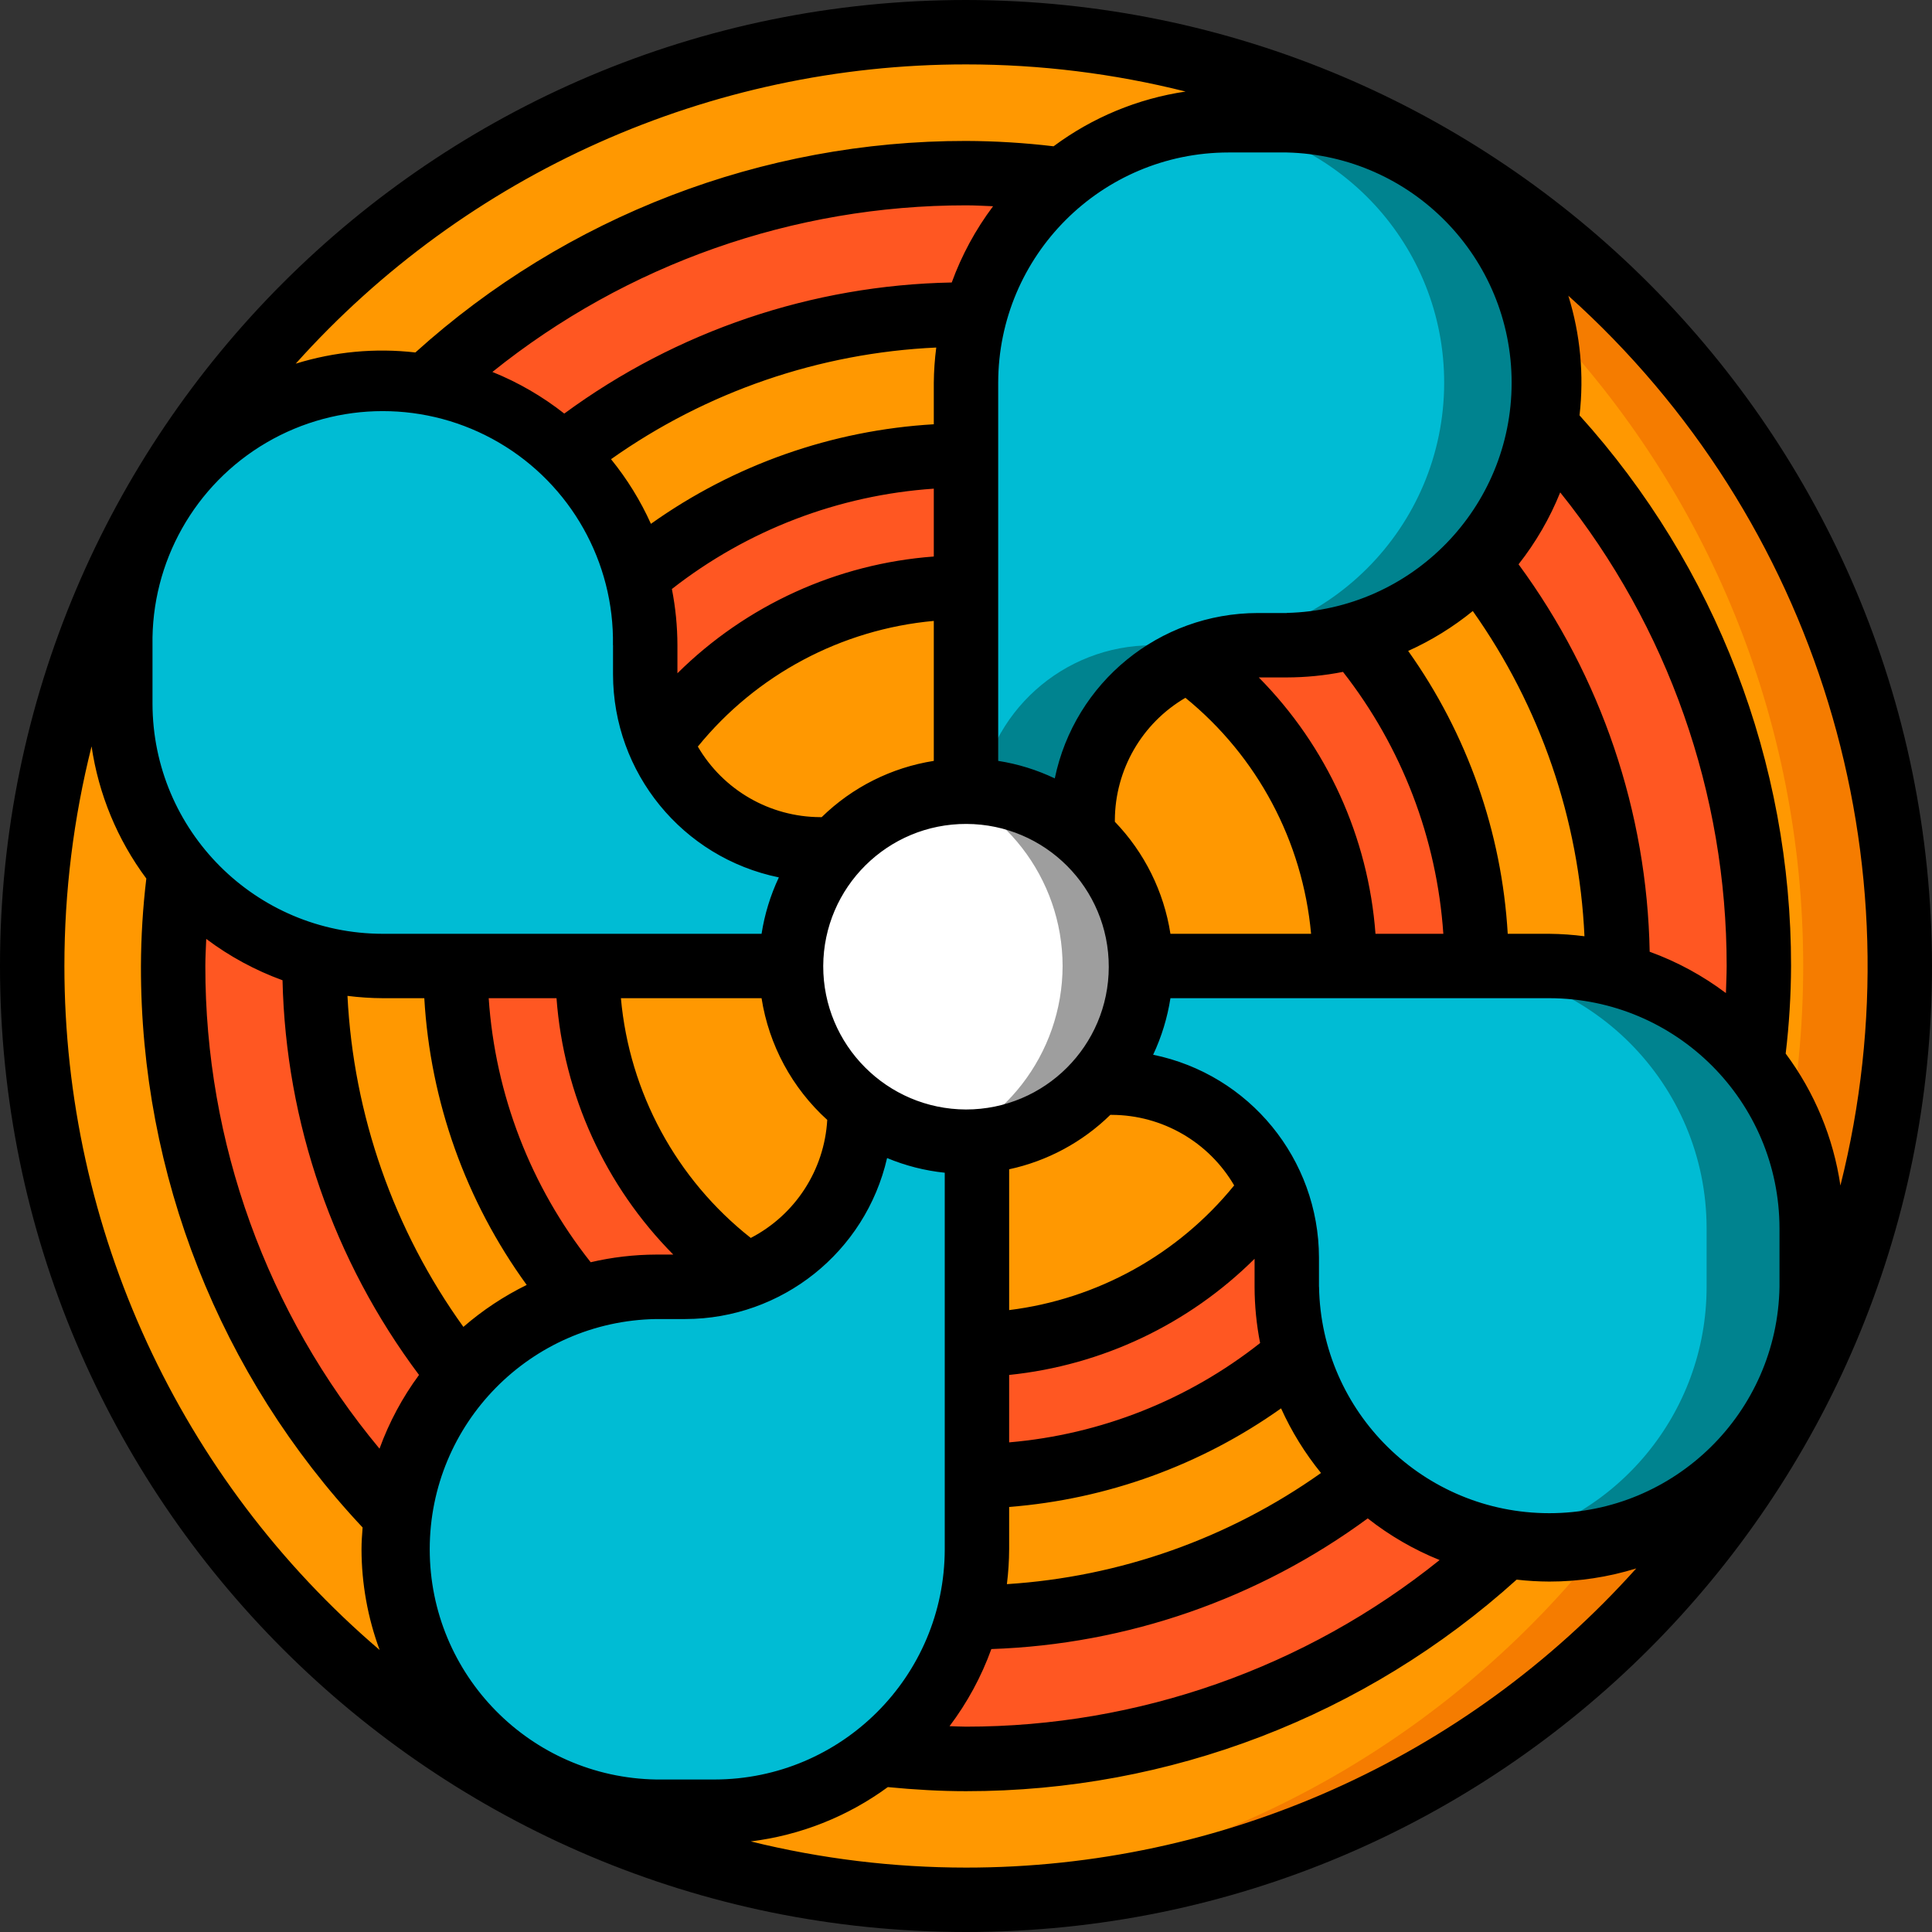
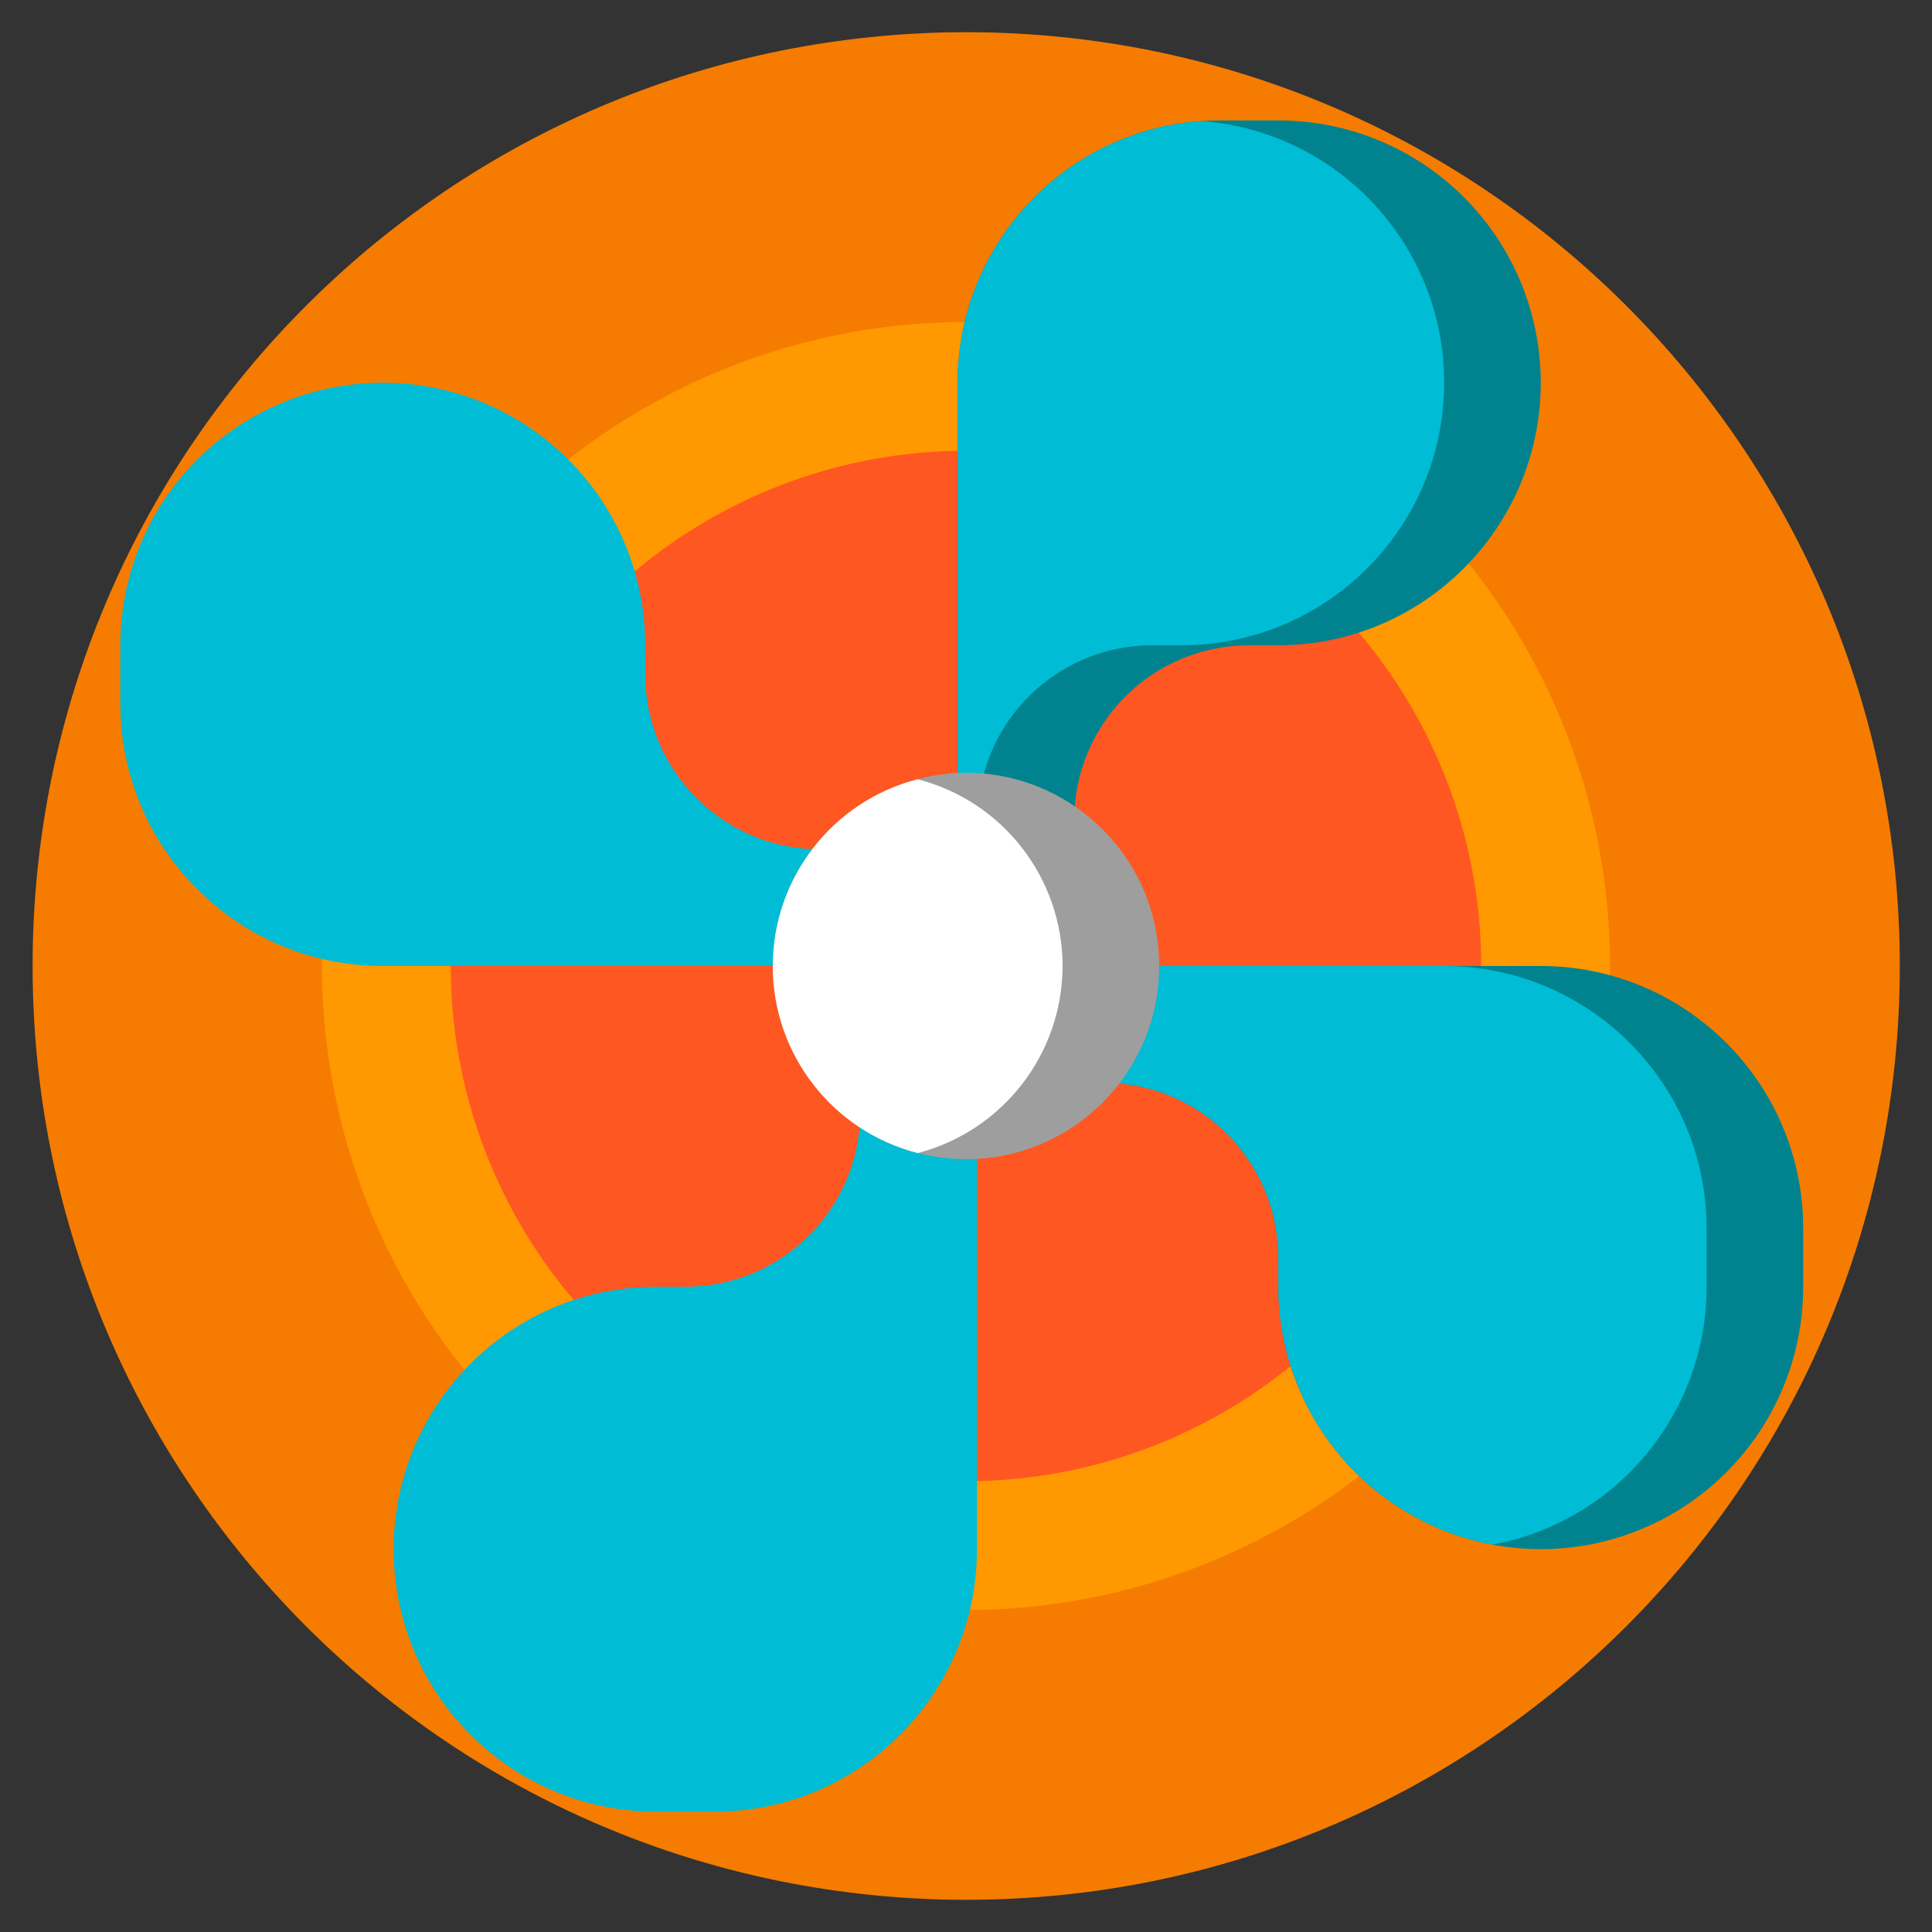
<svg xmlns="http://www.w3.org/2000/svg" version="1.1" id="Capa_1" x="0px" y="0px" viewBox="0 0 512 512" style="enable-background:new 0 0 512 512;" xml:space="preserve">
  <rect x="0" y="0" width="512" height="512" fill="#333333" stroke="none" />
  <g>
    <g transform="translate(1 1)">
      <path style="fill:#F57C00;" d="M502.467,255c0,136.672-110.795,247.467-247.467,247.467c-4.267,0-8.533-0.085-12.715-0.341h-0.171    C110.673,495.215,7.641,386.623,7.641,255S110.673,14.785,242.115,7.875h0.171c4.181-0.256,8.448-0.341,12.715-0.341    C391.672,7.533,502.467,118.328,502.467,255z" />
-       <path style="fill:#FF9801;" d="M476.867,255c-0.003,131.662-103.098,240.27-234.581,247.125h-0.171    C110.673,495.215,7.641,386.623,7.641,255S110.673,14.785,242.115,7.875h0.171C373.769,14.73,476.864,123.338,476.867,255z" />
-       <circle style="fill:#FF5722;" cx="255" cy="255" r="213.333" />
      <circle style="fill:#FF9801;" cx="255" cy="255" r="170.667" />
      <circle style="fill:#FF5722;" cx="255" cy="255" r="136.533" />
-       <circle style="fill:#FF9801;" cx="255" cy="255" r="102.4" />
      <path style="fill:#00838F;" d="M476.867,324.547v15.445c0.01,20.689-9.196,40.308-25.115,53.522    c-15.92,13.214-36.898,18.65-57.231,14.83c-32.877-6.198-56.703-34.896-56.747-68.352v-7.68    c0.002-12.312-4.888-24.121-13.594-32.827s-20.515-13.596-32.827-13.594h-7.68L299.117,255H407.32    C445.728,255.005,476.862,286.139,476.867,324.547z" />
      <g>
        <path style="fill:#00BCD4;" d="M257.901,301.37v108.194c0,38.414-31.141,69.555-69.555,69.555h-15.462     c-38.414,0-69.555-31.141-69.555-69.555c0-38.414,31.141-69.555,69.555-69.555h7.731c25.61,0,46.37-20.761,46.37-46.37" />
        <path style="fill:#00BCD4;" d="M208.63,255H100.436c-38.414,0-69.555-31.141-69.555-69.555v-15.462     c0-18.446,7.328-36.137,20.373-49.18c13.044-13.043,30.736-20.369,49.182-20.367c38.411,0,69.55,31.136,69.555,69.547v7.731     c0,25.609,20.761,46.37,46.37,46.37" />
      </g>
      <path style="fill:#00838F;" d="M407.32,100.461c-0.047,38.39-31.157,69.5-69.547,69.547h-7.765    c-12.29-0.002-24.077,4.879-32.767,13.569c-8.69,8.69-13.571,20.477-13.569,32.767v7.765l-25.344-12.629l-5.547-2.816V100.461    c-0.029-36.406,28.036-66.668,64.341-69.376h0.256c1.621-0.085,3.243-0.171,4.949-0.171h15.445    c18.448-0.011,36.144,7.312,49.189,20.357C400.008,64.317,407.331,82.013,407.32,100.461z" />
      <g>
        <path style="fill:#00BCD4;" d="M451.267,324.547v15.445c0.028,33.482-23.831,62.22-56.747,68.352     c-32.877-6.198-56.703-34.896-56.747-68.352v-7.68c0.002-12.312-4.888-24.121-13.594-32.827s-20.515-13.596-32.827-13.594h-7.68     L299.117,255h82.603C420.128,255.005,451.262,286.139,451.267,324.547z" />
        <path style="fill:#00BCD4;" d="M381.72,100.461c-0.047,38.39-31.157,69.5-69.547,69.547h-7.765     c-23.715-0.02-43.61,17.886-46.08,41.472l-5.547-2.816V100.461c-0.029-36.406,28.036-66.668,64.341-69.376h0.256     C353.684,33.794,381.749,64.055,381.72,100.461z" />
      </g>
      <path style="fill:#9E9E9E;" d="M306.2,255c0,28.277-22.923,51.2-51.2,51.2c-4.317-0.013-8.616-0.558-12.8-1.621    c-22.605-5.815-38.406-26.195-38.406-49.536s15.801-43.721,38.406-49.536c4.172-1.134,8.477-1.708,12.8-1.707    C283.277,203.8,306.2,226.723,306.2,255z" />
      <path style="fill:#FFFFFF;" d="M280.6,255c-0.055,23.329-15.826,43.691-38.4,49.579c-22.605-5.815-38.406-26.195-38.406-49.536    s15.801-43.721,38.406-49.536C264.777,211.336,280.563,231.683,280.6,255z" />
    </g>
-     <path d="M256,0C114.615,0,0,114.615,0,256s114.615,256,256,256s256-114.615,256-256C511.84,114.681,397.319,0.16,256,0z    M310.178,247.467c-1.738-11.178-6.881-21.548-14.729-29.696v-0.418c0.051-13.357,7.162-25.691,18.697-32.427   c19.076,15.507,31.084,38.058,33.306,62.541H310.178z M122.803,351.642c-18.466-25.677-29.132-56.135-30.72-87.723   c3.102,0.392,6.226,0.597,9.353,0.614h11.008c1.586,27.405,11.004,53.779,27.136,75.989   C133.532,343.491,127.893,347.228,122.803,351.642z M156.527,334.49c-15.884-20.044-25.305-44.439-27.017-69.956h17.971   c1.904,25.607,12.875,49.696,30.942,67.942h-4.54c-5.844,0.021-11.666,0.702-17.357,2.031V334.49z M198.963,328.064   c-19.719-15.544-32.167-38.523-34.415-63.531h37.274c1.947,12.425,8.09,23.809,17.408,32.256   C218.466,310.06,210.764,321.946,198.963,328.064z M178.057,156.092c19.953-15.612,44.133-24.875,69.41-26.59v17.98   c-25.607,1.903-49.697,12.874-67.942,30.942v-7.433C179.514,165.989,179.023,161,178.057,156.092z M247.467,101.436v10.999   c-26.971,1.577-52.952,10.721-74.965,26.385c-2.768-6.142-6.322-11.899-10.573-17.126c25.305-17.908,55.218-28.179,86.187-29.594   C247.713,95.196,247.497,98.314,247.467,101.436z M247.467,164.582v37.06c-11.212,1.765-21.596,6.975-29.713,14.908h-0.393   c-13.357-0.051-25.691-7.162-32.427-18.697c15.507-19.072,38.053-31.08,62.532-33.306V164.582z M218.163,256   c0.104-20.872,17.089-37.718,37.961-37.649c20.872,0.069,37.746,17.027,37.712,37.899c-0.034,20.872-16.964,37.774-37.836,37.775   C235.059,293.954,218.13,276.941,218.163,256z M333.943,355.917c-19.117,15.093-42.241,24.246-66.509,26.325v-17.869   c24.562-2.52,47.519-13.384,65.041-30.78v7.433C332.487,346.025,332.978,351.012,333.943,355.917z M267.435,410.53v-11.17   c25.941-2.037,50.846-11.066,72.064-26.129c2.774,6.141,6.331,11.898,10.581,17.126c-24.477,17.352-53.299,27.552-83.243,29.457   c0.382-3.069,0.582-6.158,0.597-9.25V410.53z M267.435,347.153v-37.282c10.12-2.179,19.415-7.179,26.812-14.421h0.393   c13.357,0.051,25.691,7.162,32.427,18.697c-14.866,18.299-36.234,30.139-59.631,33.041V347.153z M364.518,247.467   c-1.903-25.605-12.871-49.694-30.933-67.942h7.424c5.002-0.01,9.991-0.501,14.899-1.468c15.608,19.956,24.87,44.134,26.59,69.41   H364.518z M399.565,247.467c-1.578-26.971-10.722-52.952-26.385-74.965c6.142-2.768,11.899-6.322,17.126-10.573   c17.906,25.307,28.177,55.218,29.594,86.187c-3.096-0.402-6.214-0.619-9.335-0.649H399.565z M341.009,162.458h-7.723   c-26.035,0.043-48.472,18.335-53.76,43.827c-4.746-2.267-9.797-3.831-14.993-4.642V101.436   c0.033-33.689,27.333-60.993,61.022-61.03h15.454c33.135,0.784,59.587,27.869,59.587,61.013s-26.453,60.23-59.587,61.013V162.458z    M252.22,74.863c-36.994,0.695-72.865,12.831-102.682,34.739c-5.795-4.56-12.208-8.275-19.046-11.034   C166.073,69.977,210.355,54.4,256,54.417c2.398,0,4.787,0.145,7.177,0.239C258.547,60.814,254.855,67.623,252.22,74.863z    M162.458,170.991v7.723c0.035,26.087,18.391,48.561,43.947,53.803c-2.233,4.739-3.776,9.774-4.582,14.95H101.436   c-33.686-0.038-60.984-27.336-61.022-61.022v-15.454c-0.369-22.041,11.179-42.568,30.208-53.696   c19.029-11.128,42.581-11.128,61.61,0c19.029,11.128,30.577,31.655,30.208,53.696H162.458z M54.656,248.823   c6.161,4.63,12.973,8.322,20.215,10.957c0.866,37.782,13.512,74.349,36.173,104.593c-4.408,5.979-7.934,12.56-10.47,19.541   C70.696,347.99,54.363,302.725,54.417,256C54.417,253.594,54.562,251.213,54.656,248.823z M173.884,471.586   c-33.299-0.557-60.001-27.71-60.001-61.013s26.702-60.456,60.001-61.013h7.731c25.58-0.047,47.747-17.735,53.47-42.667   c4.878,2.035,10.026,3.346,15.283,3.891v99.78c-0.038,33.689-27.341,60.989-61.03,61.022H173.884z M262.716,437.018   c35.978-1.229,70.746-13.299,99.746-34.628c5.797,4.56,12.209,8.277,19.046,11.042c-35.583,28.588-79.864,44.164-125.508,44.151   c-1.442,0-2.91-0.094-4.361-0.128C256.333,451.235,260.067,444.346,262.716,437.018z M349.542,341.009v-7.731   c-0.048-26.074-18.404-48.528-43.947-53.76c2.234-4.751,3.777-9.797,4.582-14.985h100.386   c33.686,0.038,60.984,27.336,61.022,61.022v15.454c-0.557,33.299-27.71,60.001-61.013,60.001s-60.456-26.702-61.013-60.001H349.542   z M457.387,263.177c-6.155-4.634-12.965-8.327-20.207-10.957c-0.69-36.993-12.83-72.864-34.748-102.673   c4.566-5.796,8.284-12.212,11.042-19.055c28.572,35.589,44.134,79.869,44.109,125.508   C457.583,258.398,457.438,260.779,457.387,263.177z M256,17.067c19.621-0.002,39.167,2.414,58.197,7.194   c-12.68,1.876-24.699,6.859-34.987,14.507c-7.703-0.916-15.453-1.389-23.211-1.417c-53.906-0.047-105.909,19.93-145.92,56.055   c-10.661-1.223-21.461-0.212-31.71,2.97C123.609,45.883,188.206,17.042,256,17.067z M17.067,256   c-0.003-19.624,2.416-39.174,7.202-58.206c1.863,12.697,6.848,24.733,14.507,35.029c-0.918,7.692-1.394,15.43-1.425,23.177   c-0.108,55.275,20.906,108.502,58.743,148.796c-0.145,1.911-0.29,3.823-0.29,5.769c0.018,9.114,1.645,18.152,4.804,26.701   C47.59,391.97,17.062,325.732,17.067,256z M256,494.933c-19.225-0.006-38.379-2.335-57.045-6.938   c13.139-1.62,25.644-6.576,36.326-14.396c7.074,0.683,13.918,1.084,20.719,1.084c53.908,0.043,105.91-19.936,145.92-56.064   c2.875,0.33,5.767,0.501,8.661,0.512c7.811,0.005,15.579-1.169,23.04-3.482C388.381,466.132,323.787,494.965,256,494.933z    M487.731,314.197c-1.867-12.683-6.851-24.704-14.507-34.987c0.919-7.703,1.395-15.453,1.425-23.211   c0.047-53.906-19.93-105.909-56.055-145.92c1.223-10.661,0.212-21.461-2.97-31.71c65.941,59.127,93.703,149.916,72.107,235.81   V314.197z" />
  </g>
  <g>
</g>
  <g>
</g>
  <g>
</g>
  <g>
</g>
  <g>
</g>
  <g>
</g>
  <g>
</g>
  <g>
</g>
  <g>
</g>
  <g>
</g>
  <g>
</g>
  <g>
</g>
  <g>
</g>
  <g>
</g>
  <g>
</g>
</svg>